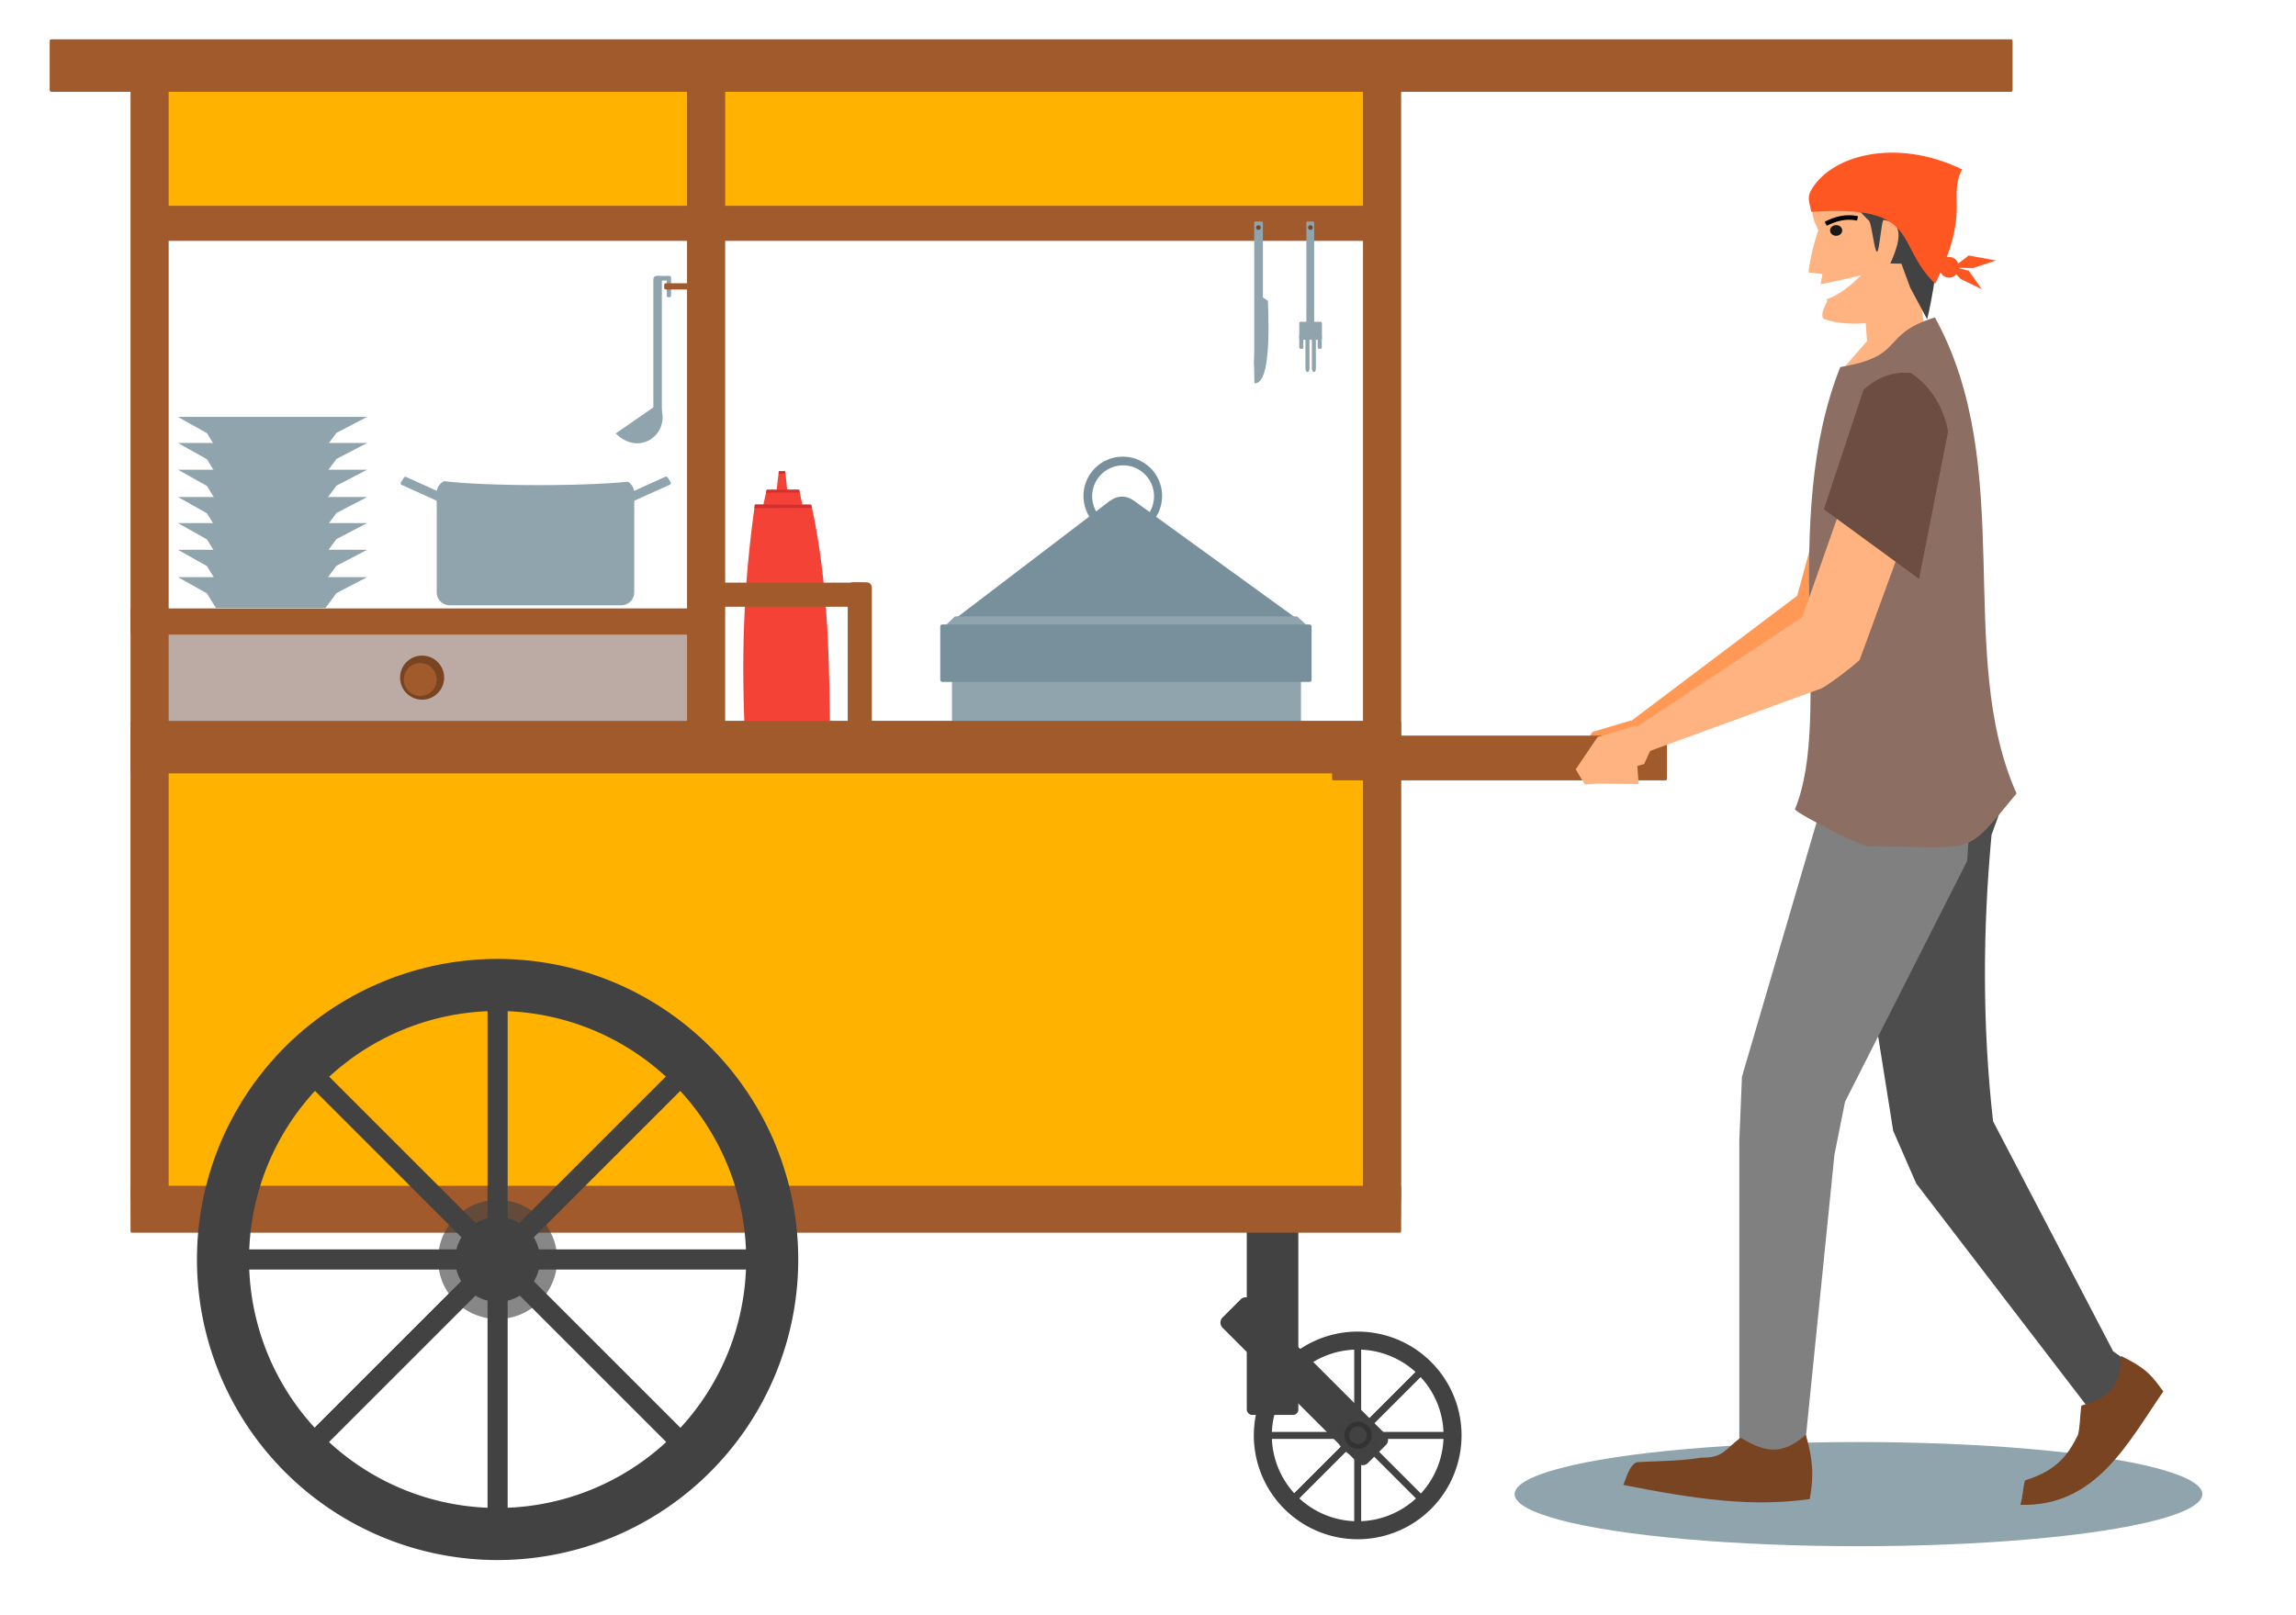
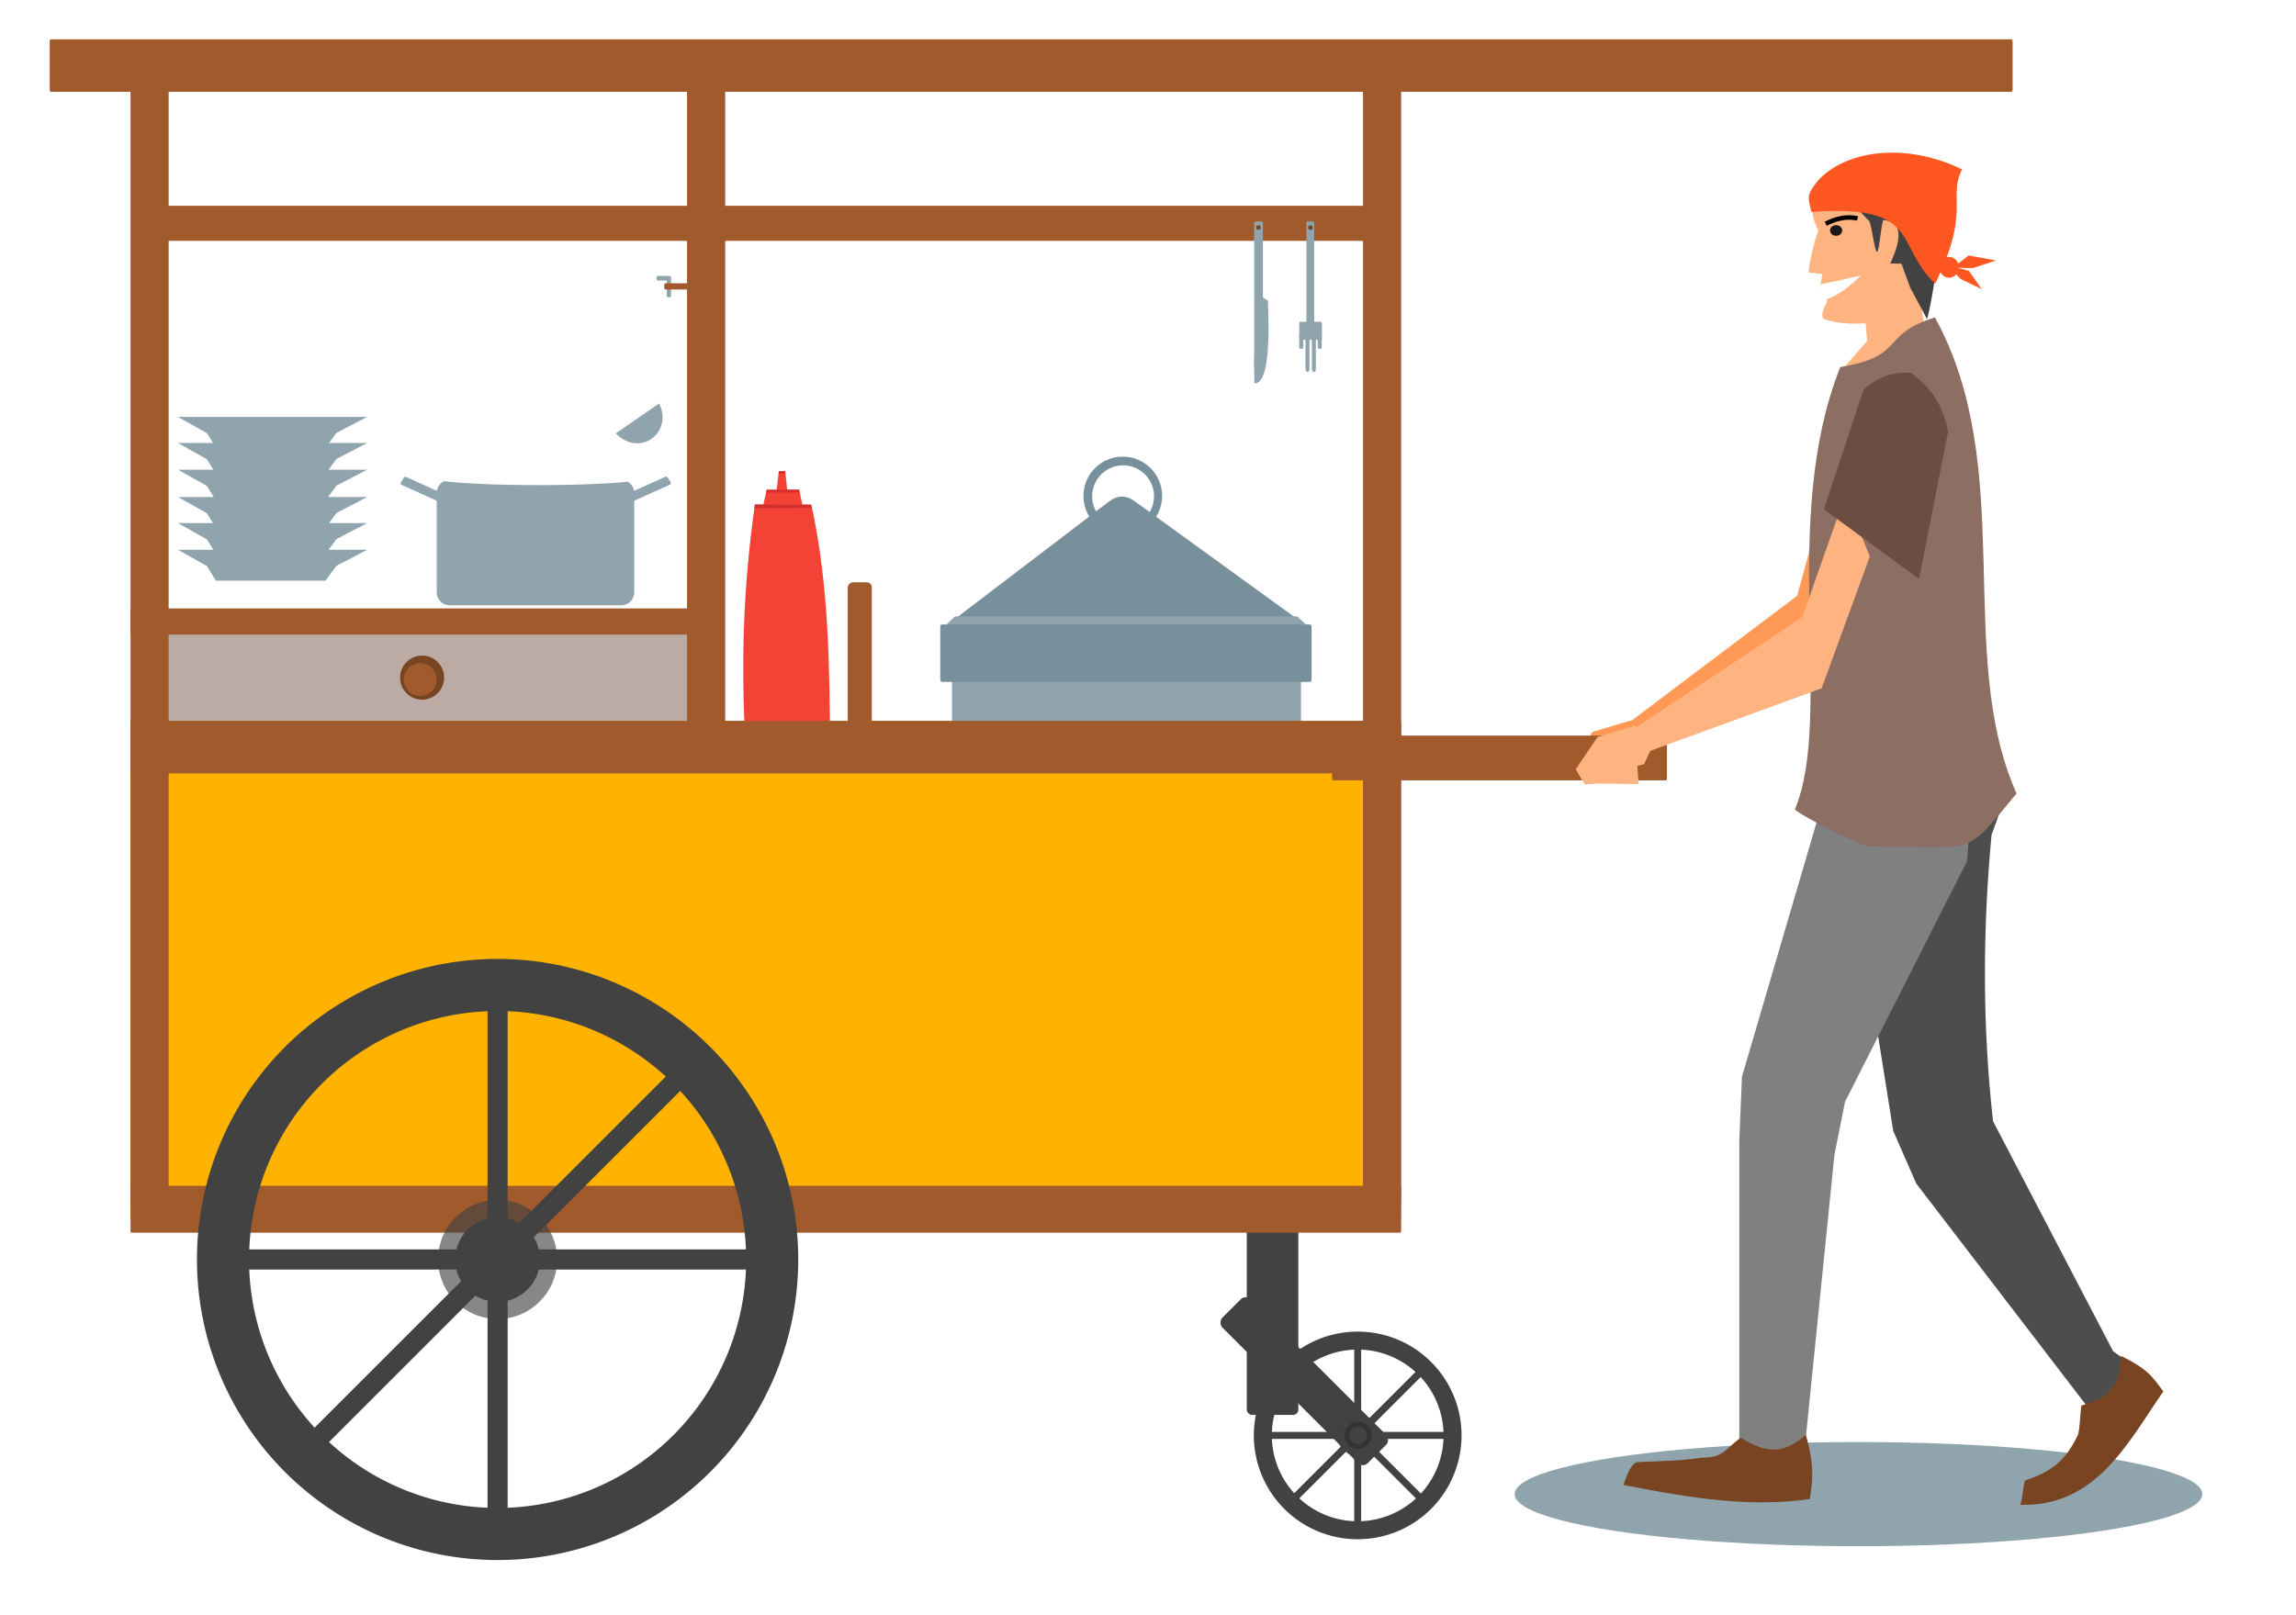
<svg xmlns="http://www.w3.org/2000/svg" xmlns:ns1="http://www.inkscape.org/namespaces/inkscape" xmlns:ns2="http://sodipodi.sourceforge.net/DTD/sodipodi-0.dtd" width="186.267mm" height="131.032mm" viewBox="0 0 660 464.286" id="svg4331" version="1.1" ns1:version="0.91 r13725" ns2:docname="222-1033 traditional culinary vector up.svg">
  <defs id="defs4333" />
  <ns2:namedview id="base" pagecolor="#ffffff" bordercolor="#666666" borderopacity="1.0" ns1:pageopacity="0.0" ns1:pageshadow="2" ns1:zoom="0.35" ns1:cx="-73.571428" ns1:cy="163.57142" ns1:document-units="px" ns1:current-layer="layer1" showgrid="false" fit-margin-top="0" fit-margin-left="0" fit-margin-right="0" fit-margin-bottom="0" ns1:window-width="1366" ns1:window-height="706" ns1:window-x="-8" ns1:window-y="-8" ns1:window-maximized="1" />
  <g ns1:label="Layer 1" ns1:groupmode="layer" id="layer1" transform="translate(-12.857,-231.648)">
    <g id="g5073">
      <rect ry="0" y="231.648" x="12.857" height="464.286" width="660" id="rect4401" style="opacity:1;fill:#ffffff;fill-opacity:1;fill-rule:evenodd;stroke:none;stroke-width:1;stroke-miterlimit:4;stroke-dasharray:1, 1;stroke-dashoffset:0;stroke-opacity:0.995" />
      <rect transform="matrix(-0.707,0.707,0.707,0.707,0,0)" style="opacity:1;fill:#424242;fill-opacity:1;fill-rule:evenodd;stroke:none;stroke-width:1;stroke-miterlimit:4;stroke-dasharray:1, 1;stroke-dashoffset:0;stroke-opacity:0.995" id="rect4169" width="11.472" height="59.144" x="164.722" y="689.367" ry="1.98" />
      <rect style="opacity:1;fill:#bcaaa4;fill-opacity:1;fill-rule:evenodd;stroke:none;stroke-width:1;stroke-miterlimit:4;stroke-dasharray:1, 1;stroke-dashoffset:0;stroke-opacity:0.995" id="rect6727" width="160.459" height="34.776" x="56.187" y="410" ry="0.178" />
-       <rect ry="0.22" y="251.406" x="55.177" height="42.857" width="356.429" id="rect6725" style="opacity:1;fill:#ffb300;fill-opacity:1;fill-rule:evenodd;stroke:none;stroke-width:1;stroke-miterlimit:4;stroke-dasharray:1, 1;stroke-dashoffset:0;stroke-opacity:0.995" />
      <path style="fill:#ff9955;fill-rule:evenodd;stroke:none;stroke-width:0.911px;stroke-linecap:butt;stroke-linejoin:miter;stroke-opacity:1" d="m 481.651,438.817 -11.018,3.279 -6.296,9.292 2.623,4.373 3.542,-0.273 11.936,0.137 -0.394,-5.192 1.968,-0.547 3.542,-7.789 z" id="path4637" ns1:connector-curvature="0" />
      <path style="fill:#ff9955;fill-rule:evenodd;stroke:none;stroke-width:0.911px;stroke-linecap:butt;stroke-linejoin:miter;stroke-opacity:1" d="m 537.725,372.703 -8.255,30.252 -51.747,39.02 7.274,4.388 50.027,-18.25 c 2.249,-1.146 9.272,-6.502 10.951,-8.217 l 13.87,-37.941 z" id="path4635" ns1:connector-curvature="0" ns2:nodetypes="cccccccc" />
      <ellipse ry="14.976" rx="98.844" cy="661.27" cx="547.089" id="path4629" style="opacity:1;fill:#90a4ae;fill-opacity:1;fill-rule:evenodd;stroke:none;stroke-width:1;stroke-miterlimit:4;stroke-dasharray:1, 1;stroke-dashoffset:0;stroke-opacity:0.995" />
      <path ns2:nodetypes="cccccc" ns1:connector-curvature="0" id="path4551-0" d="m 564.03,311.066 2.537,18.736 -24.672,8.713 7.653,-8.785 -1.069,-14.175 z" style="fill:#ffb380;fill-rule:evenodd;stroke:none;stroke-width:0.911px;stroke-linecap:butt;stroke-linejoin:miter;stroke-opacity:1" />
      <path ns2:nodetypes="cccccccccccc" ns1:connector-curvature="0" id="path4539-5" d="m 587.747,446.769 1.824,13.265 -4.231,11.655 c -2.513,27.07 -2.701,54.473 0.43,82.35 l 34.521,66.153 3.924,2.795 c 6.558,7.502 -2.723,11.332 -10.987,13.586 l -49.534,-64.613 -6.623,-15.151 -8.409,-52.796 -5.438,-41.941 z" style="fill:#4d4d4d;fill-rule:evenodd;stroke:none;stroke-width:0.911px;stroke-linecap:butt;stroke-linejoin:miter;stroke-opacity:1" />
      <rect ns1:export-ydpi="91" ns1:export-xdpi="91" ry="4.278" y="438.925" x="50.376" height="146.316" width="365.251" id="rect4147" style="opacity:1;fill:#ffb300;fill-opacity:1;fill-rule:evenodd;stroke:none;stroke-width:1;stroke-miterlimit:4;stroke-dasharray:1, 1;stroke-dashoffset:0;stroke-opacity:0.995" />
      <rect ry="0.564" y="418.242" x="286.507" height="27.528" width="100.323" id="rect4173" style="opacity:1;fill:#90a4ae;fill-opacity:1;fill-rule:evenodd;stroke:none;stroke-width:1;stroke-miterlimit:4;stroke-dasharray:1, 1;stroke-dashoffset:0;stroke-opacity:0.995" />
      <path ns2:nodetypes="ccccc" ns1:connector-curvature="0" id="path6694" d="m 229.859,376.726 16.216,0 c 5.127,23.346 5.222,46.925 5.418,70.038 l -24.338,0 c -1.32,-25.4 -0.676,-46.102 2.704,-70.038 z" style="fill:#f44336;fill-rule:evenodd;stroke:none;stroke-width:1px;stroke-linecap:butt;stroke-linejoin:miter;stroke-opacity:1" />
      <rect style="opacity:1;fill:#a05a2c;fill-opacity:1;fill-rule:evenodd;stroke:none;stroke-width:1;stroke-miterlimit:4;stroke-dasharray:1, 1;stroke-dashoffset:0;stroke-opacity:0.995" id="rect4149" width="365.251" height="15.093" x="50.376" y="438.925" ry="0.441" />
      <rect ry="1.502" y="583.17" x="371.249" height="55.319" width="14.823" id="rect4167" style="opacity:1;fill:#424242;fill-opacity:1;fill-rule:evenodd;stroke:none;stroke-width:1;stroke-miterlimit:4;stroke-dasharray:1, 1;stroke-dashoffset:0;stroke-opacity:0.995" />
      <rect ry="0.394" y="572.614" x="50.376" height="13.483" width="365.251" id="rect4151" style="opacity:1;fill:#a05a2c;fill-opacity:1;fill-rule:evenodd;stroke:none;stroke-width:1;stroke-miterlimit:4;stroke-dasharray:1, 1;stroke-dashoffset:0;stroke-opacity:0.995" />
      <path ns1:connector-curvature="0" id="path4153" d="m 155.897,507.376 a 86.421,86.421 0 0 0 -86.423,86.42 86.421,86.421 0 0 0 86.423,86.423 86.421,86.421 0 0 0 86.42,-86.423 86.421,86.421 0 0 0 -86.42,-86.42 z m 0,14.974 a 71.447,71.447 0 0 1 71.447,71.447 71.447,71.447 0 0 1 -71.447,71.449 71.447,71.447 0 0 1 -71.449,-71.449 71.447,71.447 0 0 1 71.449,-71.447 z" style="opacity:1;fill:#424242;fill-opacity:1;fill-rule:evenodd;stroke:none;stroke-width:1;stroke-miterlimit:4;stroke-dasharray:1, 1;stroke-dashoffset:0;stroke-opacity:0.995" />
      <circle r="17.113" cy="593.798" cx="155.896" id="path4158" style="opacity:1;fill:#424242;fill-opacity:0.631;fill-rule:evenodd;stroke:none;stroke-width:1;stroke-miterlimit:4;stroke-dasharray:1, 1;stroke-dashoffset:0;stroke-opacity:0.995" />
      <circle style="opacity:1;fill:#424242;fill-opacity:1;fill-rule:evenodd;stroke:none;stroke-width:1;stroke-miterlimit:4;stroke-dasharray:1, 1;stroke-dashoffset:0;stroke-opacity:0.995" id="circle4160" cx="155.896" cy="593.798" r="12.193" />
      <rect ry="0.377" y="443.16" x="395.777" height="12.878" width="96.248" id="rect4171" style="opacity:1;fill:#a05a2c;fill-opacity:1;fill-rule:evenodd;stroke:none;stroke-width:1;stroke-miterlimit:4;stroke-dasharray:1, 1;stroke-dashoffset:0;stroke-opacity:0.995" />
      <rect ry="0.564" y="411.207" x="283.142" height="16.517" width="106.746" id="rect4175" style="opacity:1;fill:#78909c;fill-opacity:1;fill-rule:evenodd;stroke:none;stroke-width:1;stroke-miterlimit:4;stroke-dasharray:1, 1;stroke-dashoffset:0;stroke-opacity:0.995" />
      <rect ry="0.476" y="515.506" x="153.005" height="156.584" width="5.782" id="rect4232" style="opacity:1;fill:#424242;fill-opacity:1;fill-rule:evenodd;stroke:none;stroke-width:1;stroke-miterlimit:4;stroke-dasharray:1, 1;stroke-dashoffset:0;stroke-opacity:0.995" />
      <rect transform="matrix(0,1,-1,0,0,0)" style="opacity:1;fill:#424242;fill-opacity:1;fill-rule:evenodd;stroke:none;stroke-width:1;stroke-miterlimit:4;stroke-dasharray:1, 1;stroke-dashoffset:0;stroke-opacity:0.995" id="rect4240" width="5.782" height="156.584" x="590.907" y="-234.188" ry="0.476" />
-       <rect ry="0.476" y="-608.405" x="306.753" height="156.584" width="5.782" id="rect4242" style="opacity:1;fill:#424242;fill-opacity:1;fill-rule:evenodd;stroke:none;stroke-width:1;stroke-miterlimit:4;stroke-dasharray:1, 1;stroke-dashoffset:0;stroke-opacity:0.995" transform="matrix(-0.707,0.707,-0.707,-0.707,0,0)" />
      <rect transform="matrix(-0.707,-0.707,0.707,-0.707,0,0)" style="opacity:1;fill:#424242;fill-opacity:1;fill-rule:evenodd;stroke:none;stroke-width:1;stroke-miterlimit:4;stroke-dasharray:1, 1;stroke-dashoffset:0;stroke-opacity:0.995" id="rect4244" width="5.782" height="156.584" x="-533.004" y="-387.936" ry="0.476" />
      <rect ry="0.476" y="-387.936" x="-533.004" height="156.584" width="5.782" id="rect4246" style="opacity:1;fill:#424242;fill-opacity:1;fill-rule:evenodd;stroke:none;stroke-width:1;stroke-miterlimit:4;stroke-dasharray:1, 1;stroke-dashoffset:0;stroke-opacity:0.995" transform="matrix(-0.707,-0.707,0.707,-0.707,0,0)" />
      <path ns2:nodetypes="ccccccccccccc" ns1:connector-curvature="0" id="path4537-3" d="m 539.107,454.26 -25.513,86.983 -0.76,18.393 0,87.169 3.767,2.225 9.526,0.153 1.122,2.962 4.084,-1.029 8.852,-87.482 3.039,-15.195 35.091,-69.183 2.326,-33.181 z" style="fill:#808080;fill-rule:evenodd;stroke:none;stroke-width:0.911px;stroke-linecap:butt;stroke-linejoin:miter;stroke-opacity:1" />
      <path ns2:nodetypes="cccccccc" ns1:connector-curvature="0" id="path4541-1" d="m 622.581,621.529 c -0.241,9.535 -4.072,12.141 -11.429,14.275 -0.48,3.685 -0.336,6.087 -1.003,8.506 -2.871,5.725 -5.981,10.15 -15.192,13.006 -0.634,2.09 -0.633,5.043 -1.371,7.025 21.946,0.68 31.15,-18.244 41.14,-32.606 -3.135,-4.147 -4.182,-6.245 -12.144,-10.206 z" style="fill:#784421;fill-rule:evenodd;stroke:none;stroke-width:0.911px;stroke-linecap:butt;stroke-linejoin:miter;stroke-opacity:1" />
      <path ns2:nodetypes="cccscc" ns1:connector-curvature="0" id="path4543-4" d="m 569.056,322.921 c -16.083,4.987 -8.041,11.066 -27.202,14.269 -17.679,44.484 -1.68,99.866 -13.047,127.188 1.474,1.744 19.225,10.641 21.301,10.647 31.659,0.089 27.087,3.268 42.418,-15.221 -17.902,-40.185 0.388,-93.586 -23.47,-136.883 z" style="fill:#8d6e63;fill-rule:evenodd;stroke:none;stroke-width:0.911px;stroke-linecap:butt;stroke-linejoin:miter;stroke-opacity:1" />
-       <path ns2:nodetypes="cccccccc" ns1:connector-curvature="0" id="path4547-2" d="m 543.231,374.168 -12.296,34.924 -51.747,34.348 7.274,4.388 50.027,-18.25 c 2.249,-1.146 9.272,-6.502 10.951,-8.217 l 13.87,-37.941 z" style="fill:#ffb380;fill-rule:evenodd;stroke:none;stroke-width:0.911px;stroke-linecap:butt;stroke-linejoin:miter;stroke-opacity:1" />
+       <path ns2:nodetypes="cccccccc" ns1:connector-curvature="0" id="path4547-2" d="m 543.231,374.168 -12.296,34.924 -51.747,34.348 7.274,4.388 50.027,-18.25 l 13.87,-37.941 z" style="fill:#ffb380;fill-rule:evenodd;stroke:none;stroke-width:0.911px;stroke-linecap:butt;stroke-linejoin:miter;stroke-opacity:1" />
      <path ns2:nodetypes="cccccc" ns1:connector-curvature="0" id="path4545-3" d="m 562.218,338.915 c -4.559,-0.456 -9.117,0.7 -13.675,4.798 l -11.396,34.388 27.351,19.993 8.357,-42.385 c -1.364,-6.961 -4.711,-12.684 -10.636,-16.794 z" style="fill:#6d4c41;fill-rule:evenodd;stroke:none;stroke-width:0.911px;stroke-linecap:butt;stroke-linejoin:miter;stroke-opacity:1" />
      <path ns1:connector-curvature="0" id="path4549-1" d="m 483.117,440.283 -11.018,3.279 -6.296,9.292 2.623,4.373 3.542,-0.273 11.936,0.137 -0.394,-5.192 1.968,-0.547 3.542,-7.789 z" style="fill:#ffb380;fill-rule:evenodd;stroke:none;stroke-width:0.911px;stroke-linecap:butt;stroke-linejoin:miter;stroke-opacity:1" />
      <path ns2:nodetypes="ccccccccccsccc" ns1:connector-curvature="0" id="path4553-6" d="m 533.871,291.311 c -0.196,3.224 0.923,4.654 1.663,6.601 -1.509,4.403 -2.347,8.347 -2.85,12.064 l 4.038,0.455 -0.713,4.097 2.138,3.642 c -1,2.091 -2.15,4.257 -0.95,5.235 7.521,2.597 15.042,0.455 22.563,0.683 l 6.413,-9.787 1.425,-19.802 c 0,0 -5.257,-8.235 -6.445,-8.463 -1.188,-0.228 -17.527,-4.992 -17.527,-4.992 l -10.137,6.627 z" style="fill:#ffb380;fill-rule:evenodd;stroke:none;stroke-width:0.911px;stroke-linecap:butt;stroke-linejoin:miter;stroke-opacity:1" />
      <path ns2:nodetypes="cccccccccccccc" ns1:connector-curvature="0" id="path4555-4" d="m 540.547,282.629 c -3.998,3.529 -7.809,5.646 -6.543,9.174 l 11.742,-1.176 4.158,4.309 c 0.886,-0.083 1.726,9.122 2.509,9.119 0.674,-0.002 1.306,-9.226 1.89,-9.153 4.422,0.556 6.043,3.54 1.938,12.502 l 1.385,0.029 1.803,0.038 2.535,6.894 4.864,9.095 c 1.223,-4.764 3.544,-17.521 4.864,-35.971 -2.051,-1.549 -1.094,-4.672 -3.843,-3.996 -10.28,-5.846 -16.371,-1.235 -27.301,-0.865 z" style="fill:#424242;fill-rule:evenodd;stroke:none;stroke-width:0.911px;stroke-linecap:butt;stroke-linejoin:miter;stroke-opacity:1" />
      <path ns2:nodetypes="ccccc" ns1:connector-curvature="0" id="path4557-2" d="m 536.21,313.365 c 5.344,-1.004 11.615,-2.536 11.615,-2.536 -3,2.894 -6.1,5.63 -10.094,6.942 l -1.741,-3.225 z" style="fill:#ffffff;fill-rule:evenodd;stroke:none;stroke-width:0.911px;stroke-linecap:butt;stroke-linejoin:miter;stroke-opacity:1" />
      <path ns2:nodetypes="cc" ns1:connector-curvature="0" id="path4559-3" d="m 537.671,295.977 c 2.793,-1.368 5.723,-2.277 9.144,-1.536" style="fill:none;fill-rule:evenodd;stroke:#000000;stroke-width:1.302px;stroke-linecap:butt;stroke-linejoin:miter;stroke-opacity:1" />
      <ellipse ry="1.536" rx="1.752" cy="297.912" cx="540.669" id="path4561-3" style="opacity:1;fill:#1a1a1a;fill-opacity:1;fill-rule:evenodd;stroke:none;stroke-width:1;stroke-miterlimit:4;stroke-dasharray:1, 1;stroke-dashoffset:0;stroke-opacity:0.995" />
      <path ns2:nodetypes="ccccccc" ns1:connector-curvature="0" id="path4541-1-9" d="m 531.93,644.204 c -7.125,6.34 -12.151,4.757 -18.737,0.845 -4.548,3.383 -4.95,5.824 -11.275,5.73 -5.987,0.989 -11.892,0.942 -18.449,1.294 -2.342,0.713 -3.321,5.281 -4.005,6.547 21.199,4.206 37.074,6.384 53.614,4.07 0.885,-5.123 1.402,-9.967 -1.148,-18.487 z" style="fill:#784421;fill-rule:evenodd;stroke:none;stroke-width:0.911px;stroke-linecap:butt;stroke-linejoin:miter;stroke-opacity:1" />
      <rect ry="0.441" y="242.955" x="27.143" height="15.093" width="564.251" id="rect6628" style="opacity:1;fill:#a05a2c;fill-opacity:1;fill-rule:evenodd;stroke:none;stroke-width:1;stroke-miterlimit:4;stroke-dasharray:1, 1;stroke-dashoffset:0;stroke-opacity:0.995" />
      <rect style="opacity:1;fill:#a05a2c;fill-opacity:1;fill-rule:evenodd;stroke:none;stroke-width:1;stroke-miterlimit:4;stroke-dasharray:1, 1;stroke-dashoffset:0;stroke-opacity:0.995" id="rect6630" width="10.965" height="338.062" x="50.376" y="247.179" ry="9.885" />
      <rect ry="9.885" y="247.179" x="404.662" height="338.062" width="10.965" id="rect6632" style="opacity:1;fill:#a05a2c;fill-opacity:1;fill-rule:evenodd;stroke:none;stroke-width:1;stroke-miterlimit:4;stroke-dasharray:1, 1;stroke-dashoffset:0;stroke-opacity:0.995" />
      <path ns1:connector-curvature="0" id="path4153-7" d="m 403.135,614.534 a 29.853,29.853 0 0 0 -29.853,29.853 29.853,29.853 0 0 0 29.853,29.853 29.853,29.853 0 0 0 29.853,-29.853 29.853,29.853 0 0 0 -29.853,-29.853 z m 0,5.173 a 24.68,24.68 0 0 1 24.68,24.68 24.68,24.68 0 0 1 -24.68,24.681 24.68,24.68 0 0 1 -24.681,-24.681 24.68,24.68 0 0 1 24.681,-24.68 z" style="opacity:1;fill:#424242;fill-opacity:1;fill-rule:evenodd;stroke:none;stroke-width:1;stroke-miterlimit:4;stroke-dasharray:1, 1;stroke-dashoffset:0;stroke-opacity:0.995" />
      <circle r="5.911" cy="644.387" cx="403.135" id="path4158-6" style="opacity:1;fill:#424242;fill-opacity:0.631;fill-rule:evenodd;stroke:none;stroke-width:1;stroke-miterlimit:4;stroke-dasharray:1, 1;stroke-dashoffset:0;stroke-opacity:0.995" />
      <circle style="opacity:1;fill:#424242;fill-opacity:1;fill-rule:evenodd;stroke:none;stroke-width:1;stroke-miterlimit:4;stroke-dasharray:1, 1;stroke-dashoffset:0;stroke-opacity:0.995" id="circle4160-6" cx="403.135" cy="644.387" r="4.212" />
      <rect ry="0.165" y="617.342" x="402.136" height="54.09" width="1.997" id="rect4232-6" style="opacity:1;fill:#424242;fill-opacity:1;fill-rule:evenodd;stroke:none;stroke-width:1;stroke-miterlimit:4;stroke-dasharray:1, 1;stroke-dashoffset:0;stroke-opacity:0.995" />
      <rect transform="matrix(0,1,-1,0,0,0)" style="opacity:1;fill:#424242;fill-opacity:1;fill-rule:evenodd;stroke:none;stroke-width:1;stroke-miterlimit:4;stroke-dasharray:1, 1;stroke-dashoffset:0;stroke-opacity:0.995" id="rect4240-8" width="1.997" height="54.09" x="643.388" y="-430.18" ry="0.165" />
      <rect ry="0.165" y="-767.755" x="169.592" height="54.09" width="1.997" id="rect4242-1" style="opacity:1;fill:#424242;fill-opacity:1;fill-rule:evenodd;stroke:none;stroke-width:1;stroke-miterlimit:4;stroke-dasharray:1, 1;stroke-dashoffset:0;stroke-opacity:0.995" transform="matrix(-0.707,0.707,-0.707,-0.707,0,0)" />
      <rect transform="matrix(-0.707,-0.707,0.707,-0.707,0,0)" style="opacity:1;fill:#424242;fill-opacity:1;fill-rule:evenodd;stroke:none;stroke-width:1;stroke-miterlimit:4;stroke-dasharray:1, 1;stroke-dashoffset:0;stroke-opacity:0.995" id="rect4244-2" width="1.997" height="54.09" x="-741.708" y="-197.636" ry="0.165" />
      <rect ry="0.165" y="-197.636" x="-741.708" height="54.09" width="1.997" id="rect4246-4" style="opacity:1;fill:#424242;fill-opacity:1;fill-rule:evenodd;stroke:none;stroke-width:1;stroke-miterlimit:4;stroke-dasharray:1, 1;stroke-dashoffset:0;stroke-opacity:0.995" transform="matrix(-0.707,-0.707,0.707,-0.707,0,0)" />
      <rect style="opacity:1;fill:#a05a2c;fill-opacity:1;fill-rule:evenodd;stroke:none;stroke-width:1;stroke-miterlimit:4;stroke-dasharray:1, 1;stroke-dashoffset:0;stroke-opacity:0.995" id="rect6670" width="359.966" height="10.093" x="52.143" y="290.812" ry="0.295" />
      <path ns2:nodetypes="ccccc" ns1:connector-curvature="0" id="path6672" d="m 283.601,412.478 106.071,0 -50.714,-36.754 c -2.163,-1.564 -4.504,-1.85 -7.143,0 z" style="fill:#78909c;fill-opacity:1;fill-rule:evenodd;stroke:none;stroke-width:1px;stroke-linecap:butt;stroke-linejoin:miter;stroke-opacity:1" />
      <path ns1:connector-curvature="0" id="path6674" d="m 335.607,362.955 a 11.301,11.301 0 0 0 -11.301,11.301 11.301,11.301 0 0 0 11.301,11.301 11.301,11.301 0 0 0 11.301,-11.301 11.301,11.301 0 0 0 -11.301,-11.301 z m 0.09,2.5 a 8.89,8.89 0 0 1 8.891,8.889 8.89,8.89 0 0 1 -8.891,8.891 8.89,8.89 0 0 1 -8.891,-8.891 8.89,8.89 0 0 1 8.891,-8.889 z" style="opacity:1;fill:#78909c;fill-opacity:1;fill-rule:evenodd;stroke:none;stroke-width:1;stroke-miterlimit:4;stroke-dasharray:1, 1;stroke-dashoffset:0;stroke-opacity:0.995" />
      <path ns1:connector-curvature="0" id="path6679" d="m 287.353,408.892 -2.422,2.314 103.342,0 -2.533,-2.301 -98.25,0 c -0.047,0 -0.091,-0.011 -0.137,-0.014 z" style="fill:#90a4ae;fill-opacity:1;fill-rule:evenodd;stroke:none;stroke-width:1px;stroke-linecap:butt;stroke-linejoin:miter;stroke-opacity:1" />
      <rect ry="5.917" y="247.179" x="210.353" height="202.348" width="10.965" id="rect6688" style="opacity:1;fill:#a05a2c;fill-opacity:1;fill-rule:evenodd;stroke:none;stroke-width:1;stroke-miterlimit:4;stroke-dasharray:1, 1;stroke-dashoffset:0;stroke-opacity:0.995" />
      <rect transform="scale(-1,1)" style="opacity:1;fill:#a05a2c;fill-opacity:1;fill-rule:evenodd;stroke:none;stroke-width:1;stroke-miterlimit:4;stroke-dasharray:1, 1;stroke-dashoffset:0;stroke-opacity:0.995" id="rect6690" width="6.925" height="50.446" x="-263.471" y="399.081" ry="1.475" />
-       <rect transform="matrix(0,1,1,0,0,0)" ry="1.42" y="213.383" x="399.186" height="48.552" width="6.925" id="rect6692" style="opacity:1;fill:#a05a2c;fill-opacity:1;fill-rule:evenodd;stroke:none;stroke-width:1;stroke-miterlimit:4;stroke-dasharray:1, 1;stroke-dashoffset:0;stroke-opacity:0.995" />
      <path ns1:connector-curvature="0" id="path6696" d="m 232.127,377.463 1.117,-4.999 9.335,0 1.23,5.737 z" style="fill:#f44336;fill-rule:evenodd;stroke:none;stroke-width:1px;stroke-linecap:butt;stroke-linejoin:miter;stroke-opacity:1" />
      <path ns2:nodetypes="ccccc" ns1:connector-curvature="0" id="path6698" d="m 236.046,373.04 0.692,-5.898 1.844,0 0.615,5.898 z" style="fill:#f44336;fill-rule:evenodd;stroke:none;stroke-width:1px;stroke-linecap:butt;stroke-linejoin:miter;stroke-opacity:1" />
      <path ns1:connector-curvature="0" id="path6700" d="m 229.858,376.725 16.086,0.065 0.272,0.912 -16.52,0.065 z" style="fill:#d32f2f;fill-rule:evenodd;stroke:none;stroke-width:1px;stroke-linecap:butt;stroke-linejoin:miter;stroke-opacity:1" />
      <path ns1:connector-curvature="0" id="path6702" d="m 233.241,372.487 9.318,-0.023 0.154,0.783 -9.626,0.046 z" style="fill:#d32f2f;fill-rule:evenodd;stroke:none;stroke-width:1px;stroke-linecap:butt;stroke-linejoin:miter;stroke-opacity:1" />
      <path ns1:connector-curvature="0" id="path6704" d="m 236.738,367.153 1.825,0 0.077,0.691 -1.979,0.011 z" style="fill:#d32f2f;fill-rule:evenodd;stroke:none;stroke-width:1px;stroke-linecap:butt;stroke-linejoin:miter;stroke-opacity:1" />
      <rect ry="0.22" y="406.6" x="50.376" height="7.517" width="165.241" id="rect6721" style="opacity:1;fill:#a05a2c;fill-opacity:1;fill-rule:evenodd;stroke:none;stroke-width:1;stroke-miterlimit:4;stroke-dasharray:1, 1;stroke-dashoffset:0;stroke-opacity:0.995" />
      <circle r="6.339" cy="426.496" cx="134.195" id="path6723" style="opacity:1;fill:#784421;fill-opacity:1;fill-rule:evenodd;stroke:none;stroke-width:1;stroke-miterlimit:4;stroke-dasharray:1, 1;stroke-dashoffset:0;stroke-opacity:0.995" />
      <circle style="opacity:1;fill:#a05a2c;fill-opacity:1;fill-rule:evenodd;stroke:none;stroke-width:1;stroke-miterlimit:4;stroke-dasharray:1, 1;stroke-dashoffset:0;stroke-opacity:0.995" id="circle6729" cx="133.659" cy="427.031" r="4.732" />
-       <path ns2:nodetypes="ccccccc" ns1:connector-curvature="0" id="path6731" d="m 74.92,406.47 31.49,0 3.169,-4.286 8.813,-4.587 -54.373,0 8.32,4.676 z" style="fill:#90a4ae;fill-opacity:1;fill-rule:evenodd;stroke:none;stroke-width:1px;stroke-linecap:butt;stroke-linejoin:miter;stroke-opacity:1" />
      <path style="fill:#90a4ae;fill-opacity:1;fill-rule:evenodd;stroke:none;stroke-width:1px;stroke-linecap:butt;stroke-linejoin:miter;stroke-opacity:1" d="m 74.92,398.612 31.49,0 3.169,-4.286 8.813,-4.587 -54.373,0 8.32,4.676 z" id="path6735" ns1:connector-curvature="0" ns2:nodetypes="ccccccc" />
      <path ns2:nodetypes="ccccccc" ns1:connector-curvature="0" id="path6737" d="m 74.92,390.934 31.49,0 3.169,-4.286 8.813,-4.587 -54.373,0 8.32,4.676 z" style="fill:#90a4ae;fill-opacity:1;fill-rule:evenodd;stroke:none;stroke-width:1px;stroke-linecap:butt;stroke-linejoin:miter;stroke-opacity:1" />
      <path style="fill:#90a4ae;fill-opacity:1;fill-rule:evenodd;stroke:none;stroke-width:1px;stroke-linecap:butt;stroke-linejoin:miter;stroke-opacity:1" d="m 74.92,383.434 31.49,0 3.169,-4.286 8.813,-4.587 -54.373,0 8.32,4.676 z" id="path6739" ns1:connector-curvature="0" ns2:nodetypes="ccccccc" />
      <path ns2:nodetypes="ccccccc" ns1:connector-curvature="0" id="path6741" d="m 74.92,375.577 31.49,0 3.169,-4.286 8.813,-4.587 -54.373,0 8.32,4.676 z" style="fill:#90a4ae;fill-opacity:1;fill-rule:evenodd;stroke:none;stroke-width:1px;stroke-linecap:butt;stroke-linejoin:miter;stroke-opacity:1" />
      <path style="fill:#90a4ae;fill-opacity:1;fill-rule:evenodd;stroke:none;stroke-width:1px;stroke-linecap:butt;stroke-linejoin:miter;stroke-opacity:1" d="m 74.92,367.898 31.49,0 3.169,-4.286 8.813,-4.587 -54.373,0 8.32,4.676 z" id="path6743" ns1:connector-curvature="0" ns2:nodetypes="ccccccc" />
      <path ns2:nodetypes="ccccccc" ns1:connector-curvature="0" id="path6745" d="m 74.92,360.398 31.49,0 3.169,-4.286 8.813,-4.587 -54.373,0 8.32,4.676 z" style="fill:#90a4ae;fill-opacity:1;fill-rule:evenodd;stroke:none;stroke-width:1px;stroke-linecap:butt;stroke-linejoin:miter;stroke-opacity:1" />
      <path ns1:connector-curvature="0" id="rect6751" d="m 140.512,370.004 c -1.254,0.605 -2.121,1.877 -2.121,3.367 l 0,28.572 c 0,2.077 1.673,3.75 3.75,3.75 l 49.285,0 c 2.077,0 3.75,-1.673 3.75,-3.75 l 0,-28.572 c 0,-1.372 -0.738,-2.555 -1.832,-3.209 a 31.946,2.399 0 0 1 -25.701,0.979 31.946,2.399 0 0 1 -27.131,-1.137 z" style="opacity:1;fill:#90a4ae;fill-opacity:1;fill-rule:evenodd;stroke:none;stroke-width:1;stroke-miterlimit:4;stroke-dasharray:1, 1;stroke-dashoffset:0;stroke-opacity:0.995" />
      <rect transform="matrix(-0.523,0.853,0.911,0.412,0,0)" style="opacity:1;fill:#90a4ae;fill-opacity:1;fill-rule:evenodd;stroke:none;stroke-width:1;stroke-miterlimit:4;stroke-dasharray:1, 1;stroke-dashoffset:0;stroke-opacity:0.995" id="rect4169-8" width="2.622" height="18.057" x="284.694" y="305.243" ry="0.49" />
      <rect ry="0.49" y="18.403" x="423.159" height="18.057" width="2.622" id="rect6768" style="opacity:1;fill:#90a4ae;fill-opacity:1;fill-rule:evenodd;stroke:none;stroke-width:1;stroke-miterlimit:4;stroke-dasharray:1, 1;stroke-dashoffset:0;stroke-opacity:0.995" transform="matrix(0.523,0.853,-0.911,0.412,0,0)" />
-       <rect ry="0.884" y="310.981" x="200.675" height="41.405" width="2.433" id="rect4338" style="opacity:1;fill:#90a4ae;fill-opacity:1;fill-rule:evenodd;stroke:none;stroke-width:1;stroke-miterlimit:4;stroke-dasharray:1, 1;stroke-dashoffset:0;stroke-opacity:0.995" />
      <rect style="opacity:1;fill:#90a4ae;fill-opacity:1;fill-rule:evenodd;stroke:none;stroke-width:1;stroke-miterlimit:4;stroke-dasharray:1, 1;stroke-dashoffset:0;stroke-opacity:0.995" id="rect4340" width="1.245" height="6.137" x="204.517" y="310.981" ry="0.419" />
      <rect ry="0.43" y="310.982" x="201.583" height="1.334" width="3.594" id="rect4342" style="opacity:1;fill:#90a4ae;fill-opacity:1;fill-rule:evenodd;stroke:none;stroke-width:1;stroke-miterlimit:4;stroke-dasharray:1, 1;stroke-dashoffset:0;stroke-opacity:0.995" />
      <path ns2:nodetypes="ccc" ns1:connector-curvature="0" id="path4344" d="m 202.314,347.656 c 4.131,7.989 -5.231,15.817 -12.465,8.62 z" style="fill:#90a4ae;fill-rule:evenodd;stroke:none;stroke-width:1px;stroke-linecap:butt;stroke-linejoin:miter;stroke-opacity:1" />
      <rect ry="0.43" y="313.103" x="203.793" height="1.786" width="7.723" id="rect4346" style="opacity:1;fill:#a05a2c;fill-opacity:1;fill-rule:evenodd;stroke:none;stroke-width:1;stroke-miterlimit:4;stroke-dasharray:1, 1;stroke-dashoffset:0;stroke-opacity:0.995" />
      <rect ry="0.374" y="295.335" x="388.391" height="31.071" width="2.232" id="rect4348" style="opacity:1;fill:#90a4ae;fill-opacity:1;fill-rule:evenodd;stroke:none;stroke-width:1;stroke-miterlimit:4;stroke-dasharray:1, 1;stroke-dashoffset:0;stroke-opacity:0.995" />
      <rect style="opacity:1;fill:#90a4ae;fill-opacity:1;fill-rule:evenodd;stroke:none;stroke-width:1;stroke-miterlimit:4;stroke-dasharray:1, 1;stroke-dashoffset:0;stroke-opacity:0.995" id="rect4350" width="2.5" height="41.607" x="373.391" y="295.335" ry="0.374" />
      <path ns2:nodetypes="ccccc" ns1:connector-curvature="0" id="path4353" d="m 373.336,335.659 0.101,6.188 c 5.346,0.528 3.883,-21.916 3.9,-23.739 l -2.612,-1.641 z" style="fill:#90a4ae;fill-rule:evenodd;stroke:none;stroke-width:1px;stroke-linecap:butt;stroke-linejoin:miter;stroke-opacity:1" />
      <rect ry="0.374" y="324.174" x="386.338" height="5.179" width="6.518" id="rect4355" style="opacity:1;fill:#90a4ae;fill-opacity:1;fill-rule:evenodd;stroke:none;stroke-width:1;stroke-miterlimit:4;stroke-dasharray:1, 1;stroke-dashoffset:0;stroke-opacity:0.995" />
      <rect ry="0.374" y="327.746" x="386.338" height="4.196" width="1.161" id="rect4360" style="opacity:1;fill:#90a4ae;fill-opacity:1;fill-rule:evenodd;stroke:none;stroke-width:1;stroke-miterlimit:4;stroke-dasharray:1, 1;stroke-dashoffset:0;stroke-opacity:0.995" />
      <rect style="opacity:1;fill:#90a4ae;fill-opacity:1;fill-rule:evenodd;stroke:none;stroke-width:1;stroke-miterlimit:4;stroke-dasharray:1, 1;stroke-dashoffset:0;stroke-opacity:0.995" id="rect4362" width="1.161" height="4.196" x="391.65" y="327.746" ry="0.374" />
      <rect ry="0.971" y="327.746" x="388.123" height="10.893" width="1.161" id="rect4365" style="opacity:1;fill:#90a4ae;fill-opacity:1;fill-rule:evenodd;stroke:none;stroke-width:1;stroke-miterlimit:4;stroke-dasharray:1, 1;stroke-dashoffset:0;stroke-opacity:0.995" />
      <rect style="opacity:1;fill:#90a4ae;fill-opacity:1;fill-rule:evenodd;stroke:none;stroke-width:1;stroke-miterlimit:4;stroke-dasharray:1, 1;stroke-dashoffset:0;stroke-opacity:0.995" id="rect4367" width="1.161" height="10.893" x="389.954" y="327.746" ry="0.971" />
      <circle r="0.67" cy="297.076" cx="389.552" id="path4371" style="opacity:1;fill:#784421;fill-opacity:1;fill-rule:evenodd;stroke:none;stroke-width:1;stroke-miterlimit:4;stroke-dasharray:1, 1;stroke-dashoffset:0;stroke-opacity:0.995" />
      <circle style="opacity:1;fill:#784421;fill-opacity:1;fill-rule:evenodd;stroke:none;stroke-width:1;stroke-miterlimit:4;stroke-dasharray:1, 1;stroke-dashoffset:0;stroke-opacity:0.995" id="circle4373" cx="374.597" cy="297.076" r="0.67" />
      <circle r="3.929" cy="644.353" cx="403.233" id="path4380" style="opacity:1;fill:#333333;fill-opacity:1;fill-rule:evenodd;stroke:none;stroke-width:1;stroke-miterlimit:4;stroke-dasharray:1, 1;stroke-dashoffset:0;stroke-opacity:0.995" />
      <circle style="opacity:1;fill:#424242;fill-opacity:1;fill-rule:evenodd;stroke:none;stroke-width:1;stroke-miterlimit:4;stroke-dasharray:1, 1;stroke-dashoffset:0;stroke-opacity:0.995" id="circle4382" cx="403.217" cy="644.337" r="2.524" />
      <path ns2:nodetypes="cccsc" ns1:connector-curvature="0" id="path4395" d="m 533.551,292.571 c 31.821,-2.168 23.675,9.254 35.595,20.652 10.409,-21.255 3.501,-24.639 7.736,-32.87 -19.165,-9.29 -38.236,-4.044 -43.652,6.465 -0.947,1.837 -0.072,3.648 0.322,5.753 z" style="fill:#ff5722;fill-rule:evenodd;stroke:none;stroke-width:1px;stroke-linecap:butt;stroke-linejoin:miter;stroke-opacity:1" />
      <ellipse ry="2.991" rx="2.812" cy="308.505" cx="573.123" id="path4397" style="opacity:1;fill:#ff5722;fill-opacity:1;fill-rule:evenodd;stroke:none;stroke-width:1;stroke-miterlimit:4;stroke-dasharray:1, 1;stroke-dashoffset:0;stroke-opacity:0.995" />
      <path ns1:connector-curvature="0" id="path4399" d="m 574.954,307.969 c 1.562,-1.027 3.795,-2.857 3.795,-2.857 l 7.857,1.429 -6.607,2.188 -4.598,-0.089 3.393,0.848 3.75,5.312 -6.116,-2.946 -2.411,-2.589 z" style="fill:#ff5722;fill-rule:evenodd;stroke:none;stroke-width:1px;stroke-linecap:butt;stroke-linejoin:miter;stroke-opacity:1" />
    </g>
  </g>
</svg>